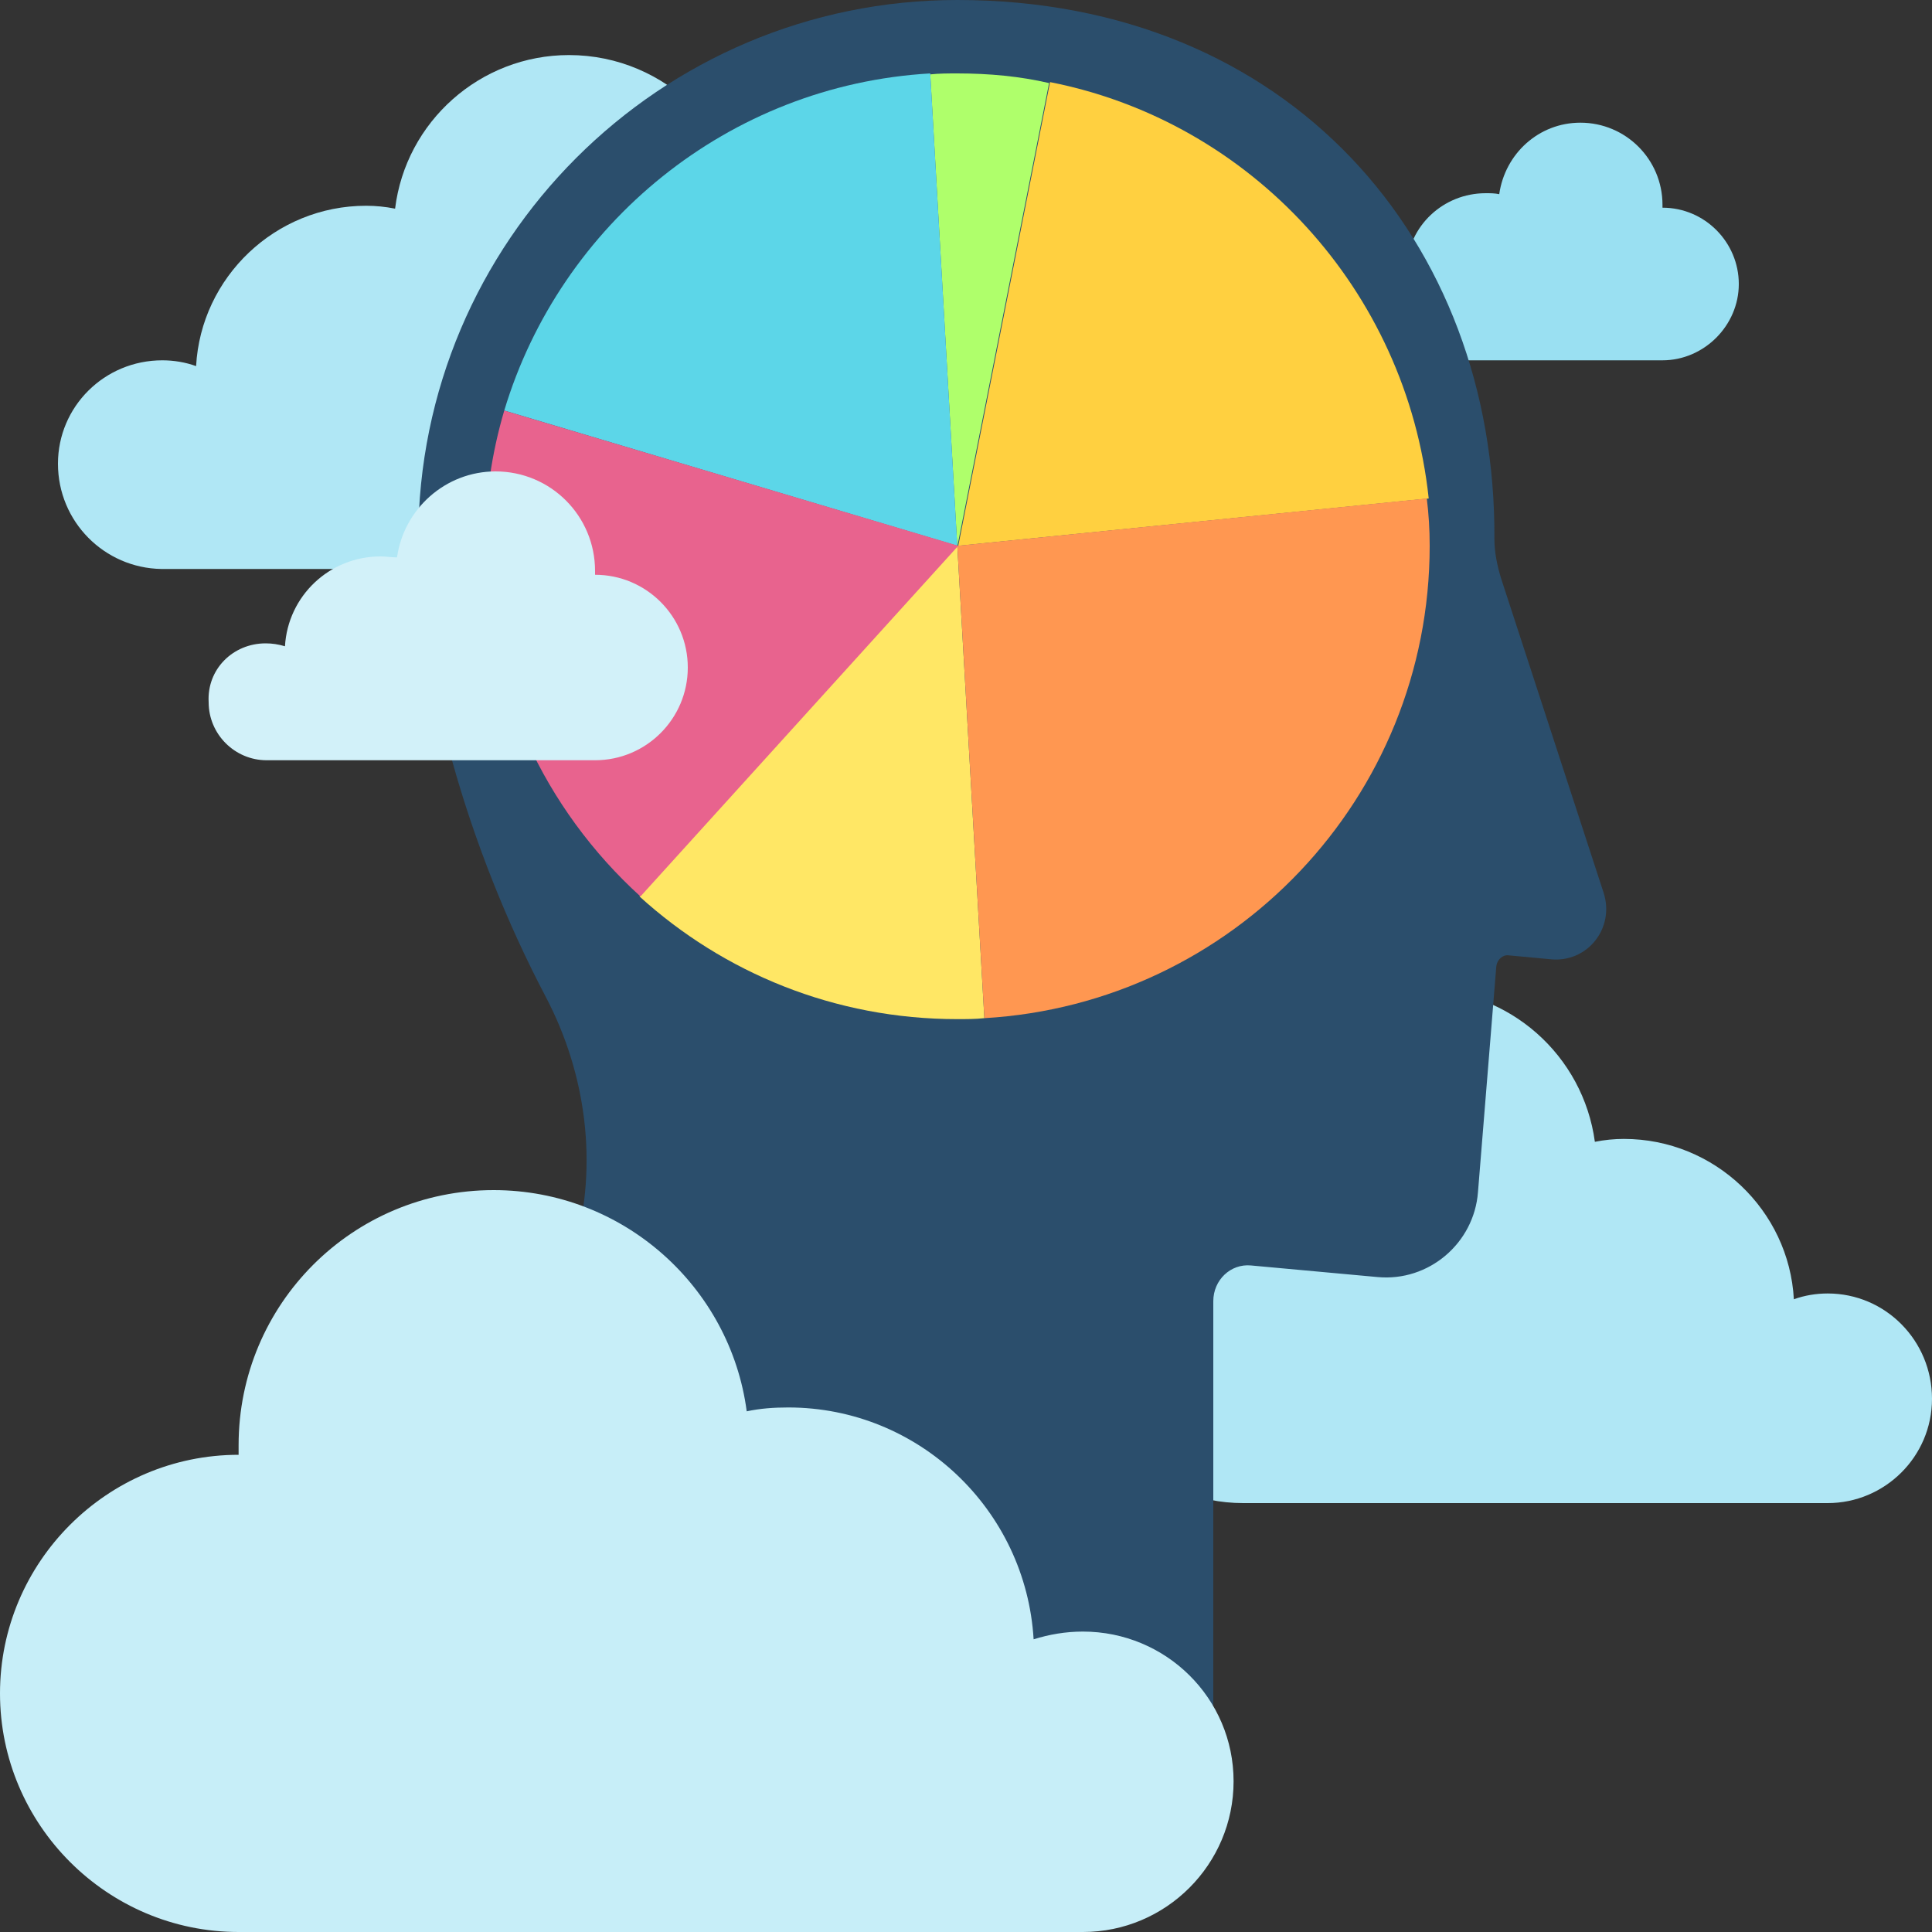
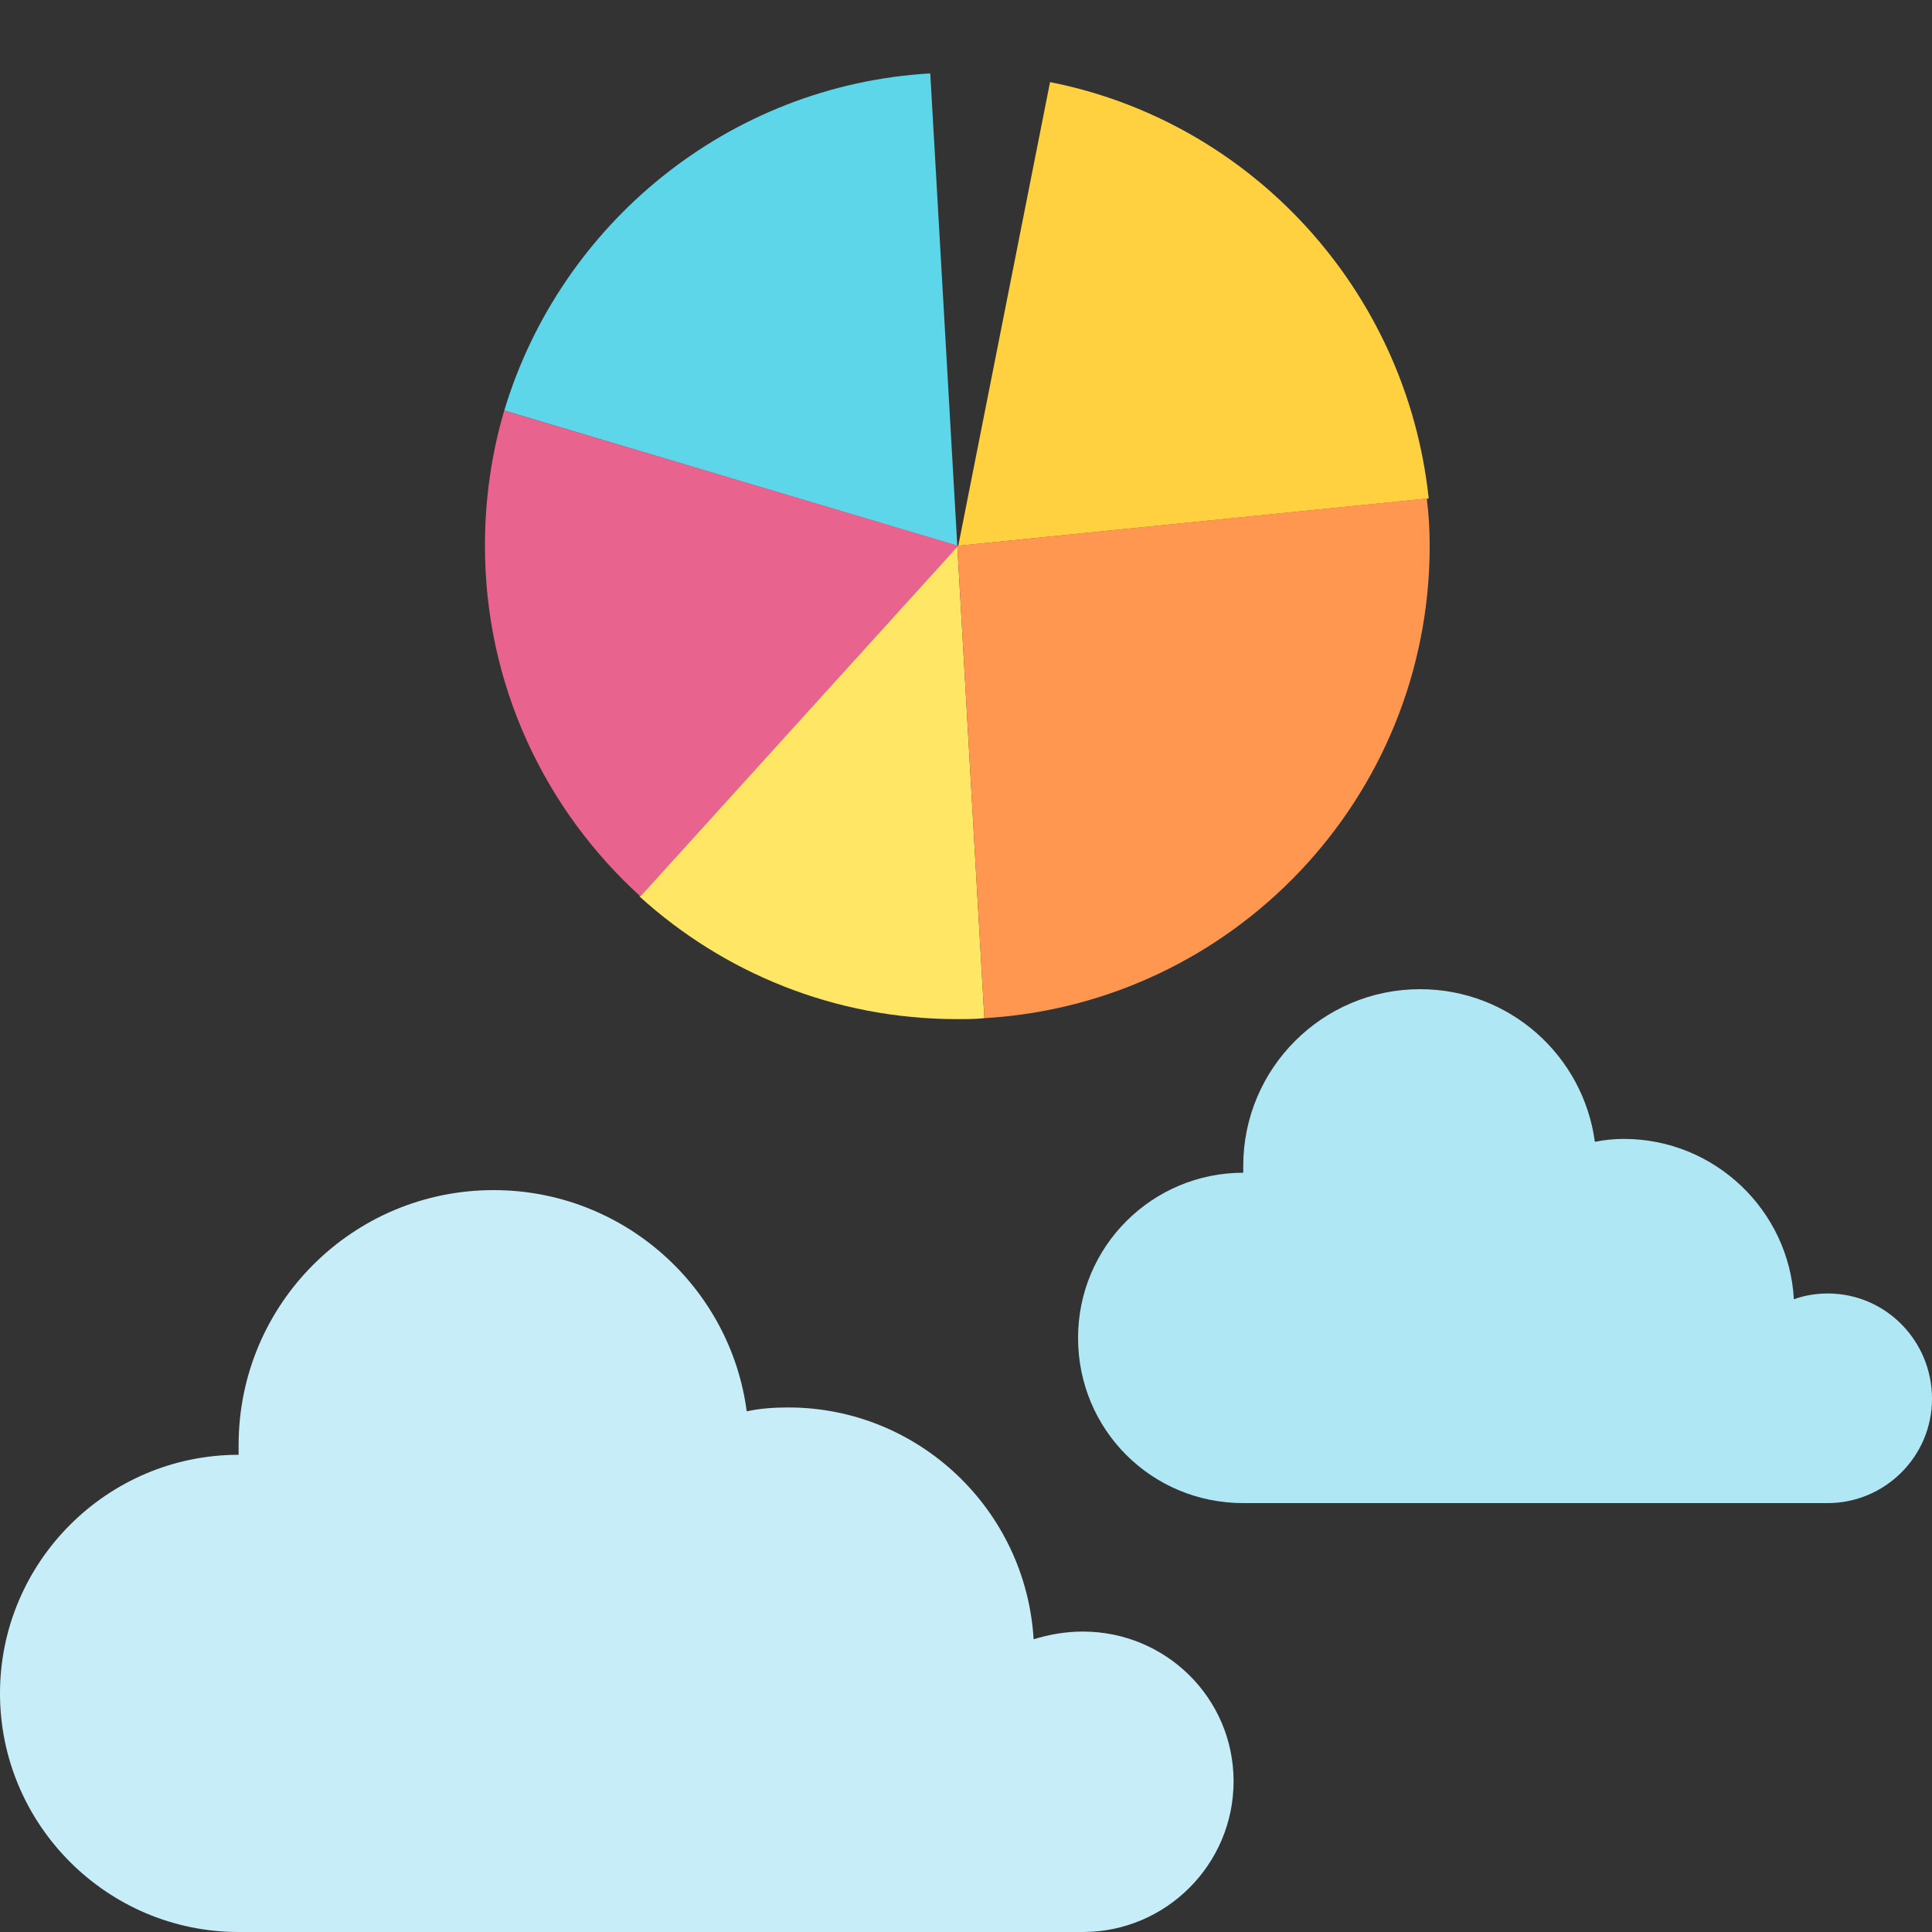
<svg xmlns="http://www.w3.org/2000/svg" version="1.1" id="Layer_1" x="0px" y="0px" viewBox="0 0 200 200" style="enable-background:new 0 0 200 200;" xml:space="preserve">
  <rect x="0" y="0" width="200" height="200" fill="#333333" stroke="none" />
  <style type="text/css">
	.st0{fill:#9AE0F2;}
	.st1{fill:#B0E7F5;}
	.st2{fill:#2B4E6C;}
	.st3{fill:#C7EEF8;}
	.st4{fill:#AFFF6B;}
	.st5{fill:#FFE765;}
	.st6{fill:#FFD040;}
	.st7{fill:#FF9751;}
	.st8{fill:#5CD6E8;}
	.st9{fill:#E8638E;}
	.st10{fill:#D2F1F9;}
</style>
  <g>
-     <path class="st0" d="M144,27.4c0.6,0,1.1,0.1,1.6,0.3c0.2-4.3,3.8-7.7,8.2-7.7c0.5,0,0.9,0,1.4,0.1c0.6-4.2,4.1-7.4,8.4-7.4   c4.7,0,8.5,3.8,8.5,8.5c0,0.1,0,0.2,0,0.3c0,0,0,0,0,0c4.4,0,7.9,3.6,7.9,7.9s-3.6,7.9-7.9,7.9c-4.3,0-26.1,0-28.1,0   c-2.8,0-5-2.2-5-5C139,29.6,141.2,27.4,144,27.4z" />
-   </g>
+     </g>
  <g>
    <path class="st1" d="M189.2,133.9c-1.2,0-2.4,0.2-3.5,0.6c-0.5-9.2-8.2-16.6-17.6-16.6c-1,0-2,0.1-3,0.3   c-1.2-8.9-8.8-15.8-18.1-15.8c-10.1,0-18.3,8.2-18.3,18.3c0,0.2,0,0.4,0,0.7c0,0,0,0,0,0c-9.4,0-17.1,7.6-17.1,17.1   s7.6,17.1,17.1,17.1c9.3,0,56.1,0,60.5,0c5.9,0,10.8-4.8,10.8-10.8S195.2,133.9,189.2,133.9z" />
  </g>
  <g>
-     <path class="st1" d="M16.8,37.3c1.2,0,2.4,0.2,3.5,0.6c0.5-9.2,8.2-16.6,17.6-16.6c1,0,2,0.1,3,0.3C42,12.6,49.7,5.7,58.9,5.7   C69,5.7,77.2,13.9,77.2,24c0,0.2,0,0.4,0,0.7c0,0,0,0,0,0c9.4,0,17.1,7.6,17.1,17.1s-7.6,17.1-17.1,17.1c-9.3,0-56.1,0-60.5,0   C10.8,58.8,6,54,6,48C6,42.1,10.8,37.3,16.8,37.3z" />
-   </g>
-   <path class="st2" d="M129.5,131l13.1,1.2c5.3,0.5,10-3.5,10.4-8.8l1.9-23.4c0.1-0.7,0.7-1.2,1.3-1.1l4.3,0.4  c3.8,0.4,6.7-3.2,5.5-6.9l-10.6-32.5c-0.4-1.3-0.7-2.7-0.7-4.1v0C154.9,25,133.5,0,99.1,0C68.3,0,43.3,25,43.3,55.8  c0,13.8,5,31.8,13.2,47.4c4.2,8,5.4,17.3,3,26L49.3,166c14.9,8.8,32.2,13.8,50.7,13.8c8.8,0,17.4-1.2,25.6-3.3v-41.8  C125.6,132.5,127.4,130.8,129.5,131z" />
+     </g>
  <g>
    <path class="st3" d="M112.1,168.9c-1.8,0-3.5,0.3-5.1,0.8c-0.8-13.4-11.9-24-25.4-24c-1.5,0-2.9,0.1-4.3,0.4   c-1.7-12.9-12.8-22.9-26.2-22.9c-14.6,0-26.4,11.8-26.4,26.4c0,0.3,0,0.6,0,1c0,0,0,0,0,0C11.1,150.6,0,161.7,0,175.3   S11.1,200,24.7,200c13.4,0,81.1,0,87.4,0c8.6,0,15.6-7,15.6-15.6C127.7,175.8,120.7,168.9,112.1,168.9z" />
  </g>
-   <path class="st4" d="M99.1,7.6c-0.9,0-1.9,0-2.8,0.1l2.8,48.9l9.5-48C105.6,7.9,102.4,7.6,99.1,7.6z" />
  <path class="st5" d="M66.2,92.8c8.7,7.9,20.2,12.7,32.9,12.7c0.9,0,1.9,0,2.8-0.1l-2.8-48.9L66.2,92.8z" />
  <path class="st6" d="M108.7,8.5l-9.5,48v0l48.7-4.9C145.6,30,129.5,12.6,108.7,8.5z" />
  <path class="st7" d="M99.1,56.5l2.8,48.9c25.7-1.5,46.1-22.8,46.1-48.9c0-1.7-0.1-3.3-0.3-4.9L99.1,56.5z" />
  <path class="st8" d="M99.1,56.5L96.3,7.6C75.4,8.8,58,23.2,52.2,42.5L99.1,56.5L99.1,56.5z" />
  <path class="st9" d="M52.2,42.5c-1.3,4.4-2,9.1-2,14c0,14.4,6.2,27.3,16.1,36.3l32.9-36.3L52.2,42.5z" />
  <g>
-     <path class="st10" d="M27.5,66.6c0.7,0,1.3,0.1,2,0.3c0.3-5.2,4.6-9.3,9.9-9.3c0.6,0,1.1,0.1,1.7,0.1c0.7-5,5-8.9,10.2-8.9   c5.7,0,10.3,4.6,10.3,10.3c0,0.1,0,0.3,0,0.4c0,0,0,0,0,0c5.3,0,9.6,4.3,9.6,9.6c0,5.3-4.3,9.6-9.6,9.6c-5.2,0-31.5,0-34,0   c-3.3,0-6-2.7-6-6C21.4,69.3,24.1,66.6,27.5,66.6z" />
-   </g>
+     </g>
</svg>